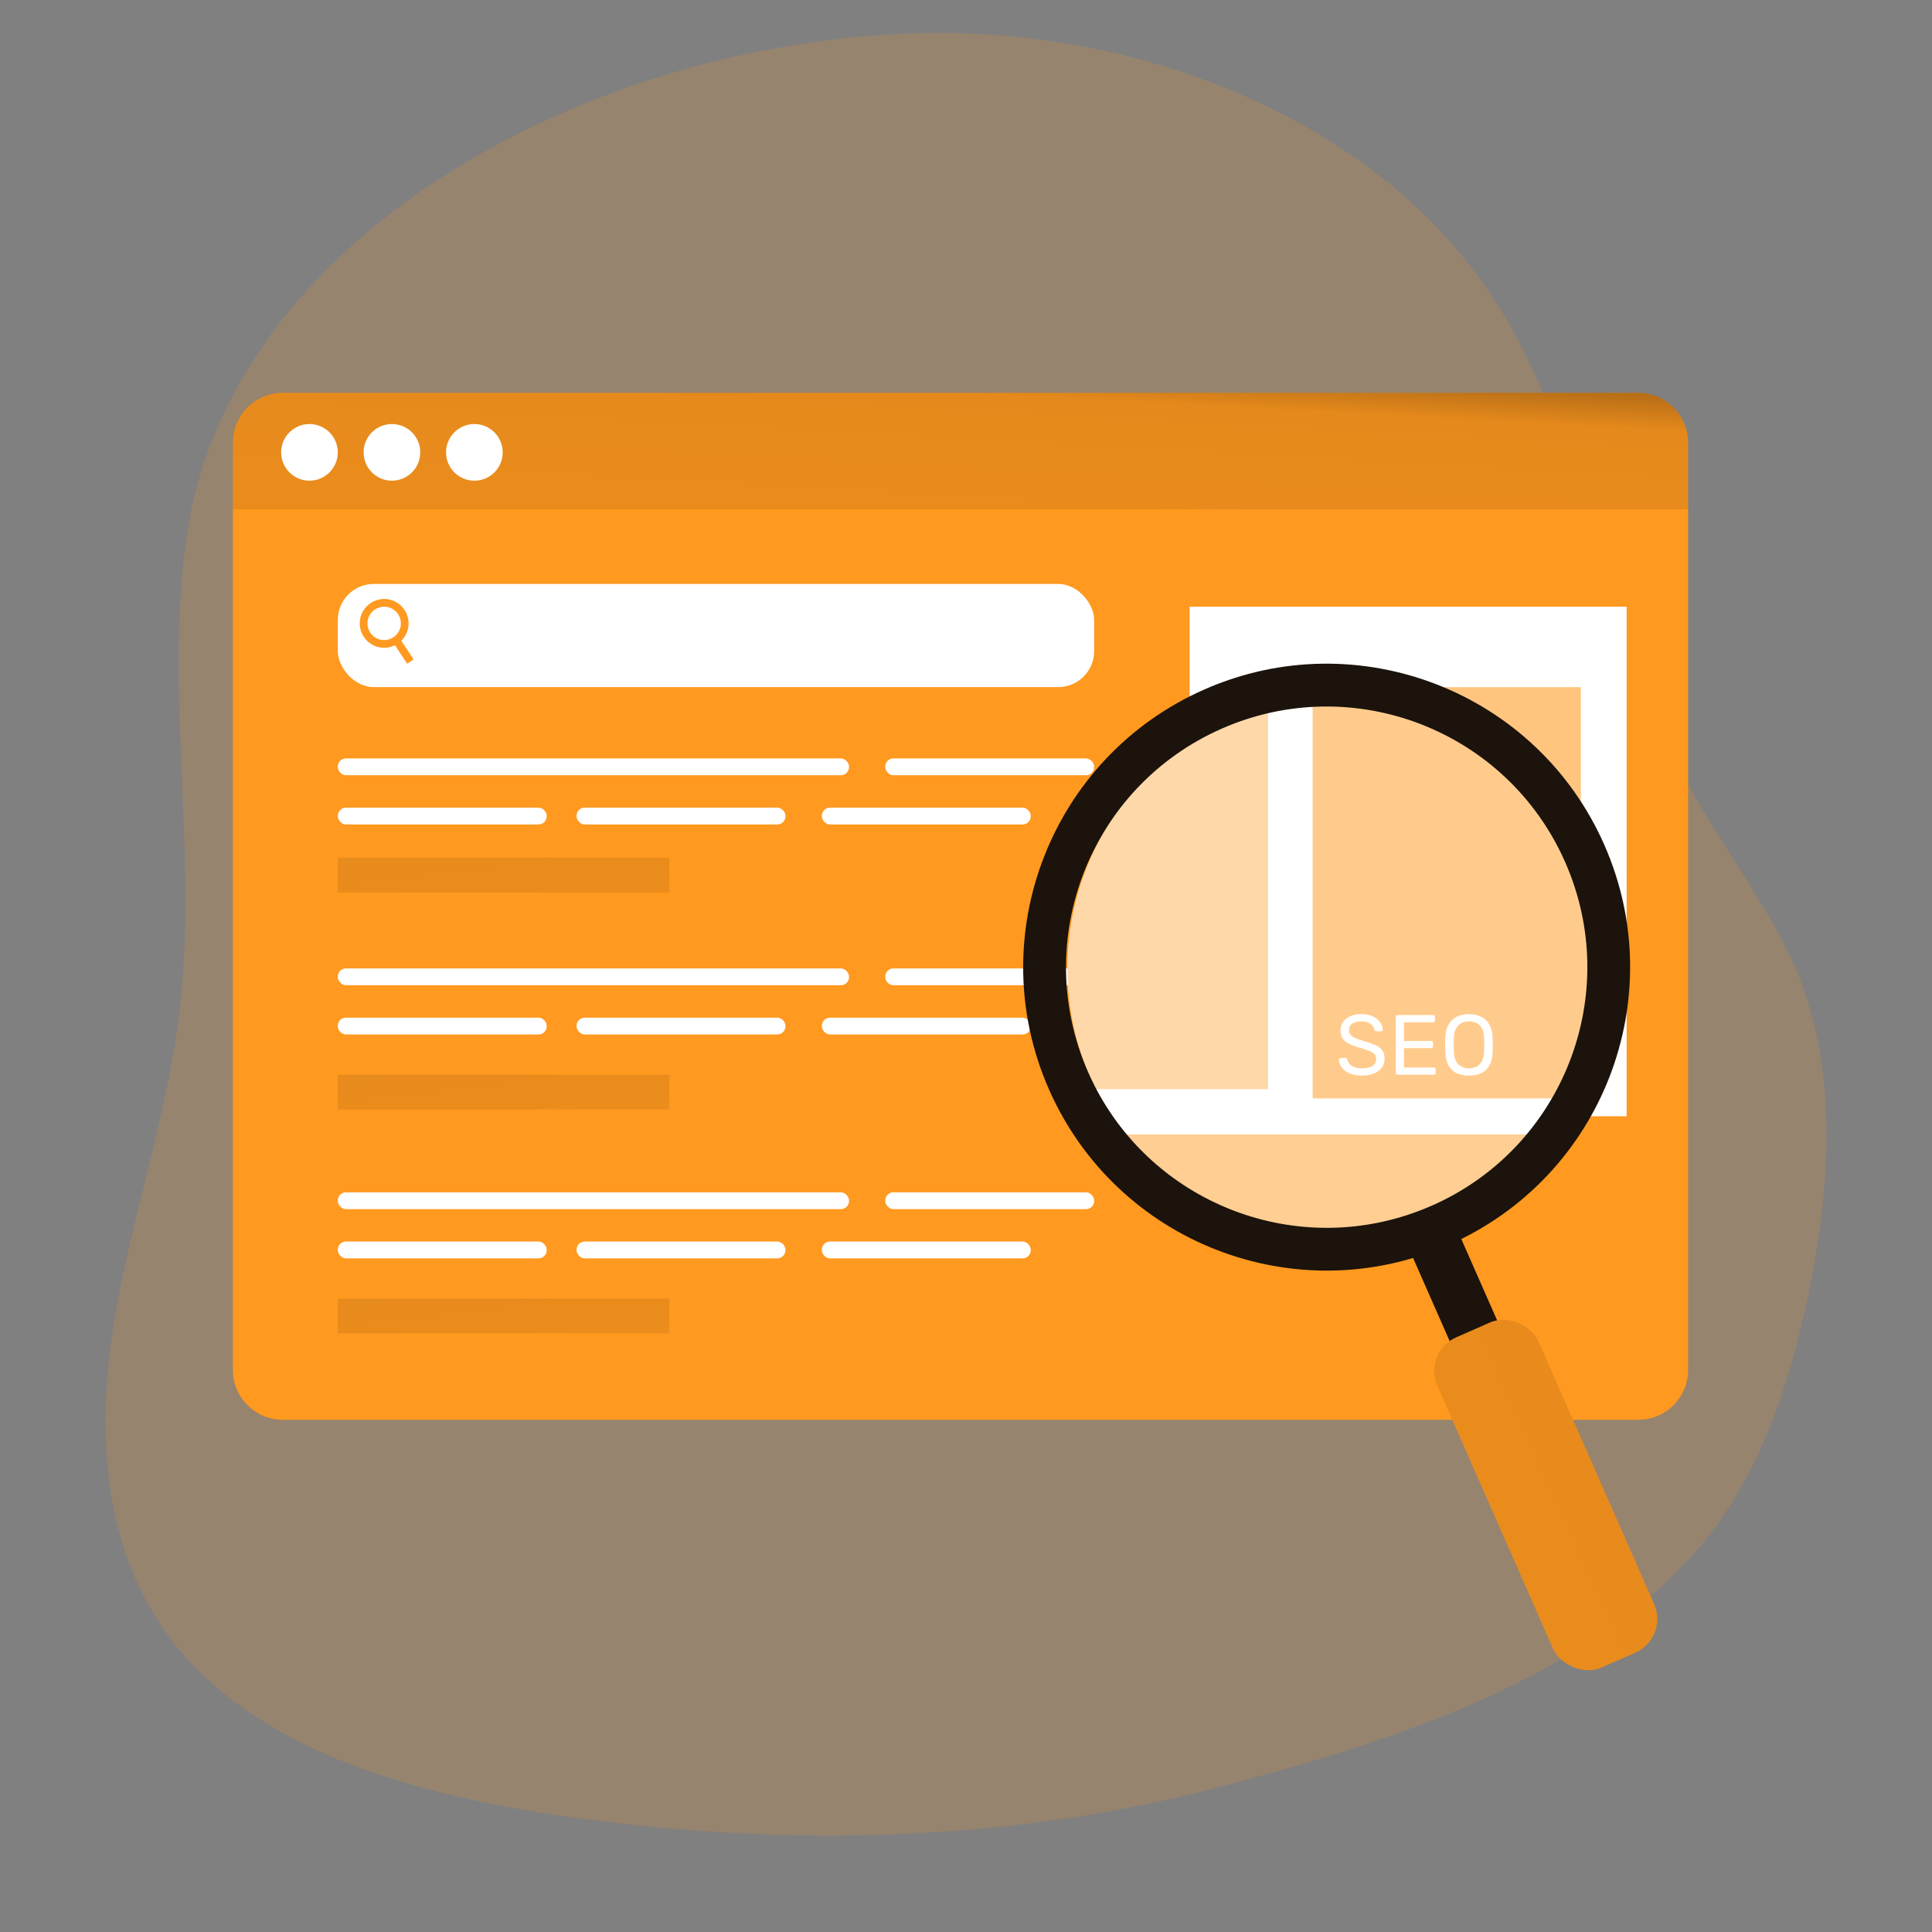
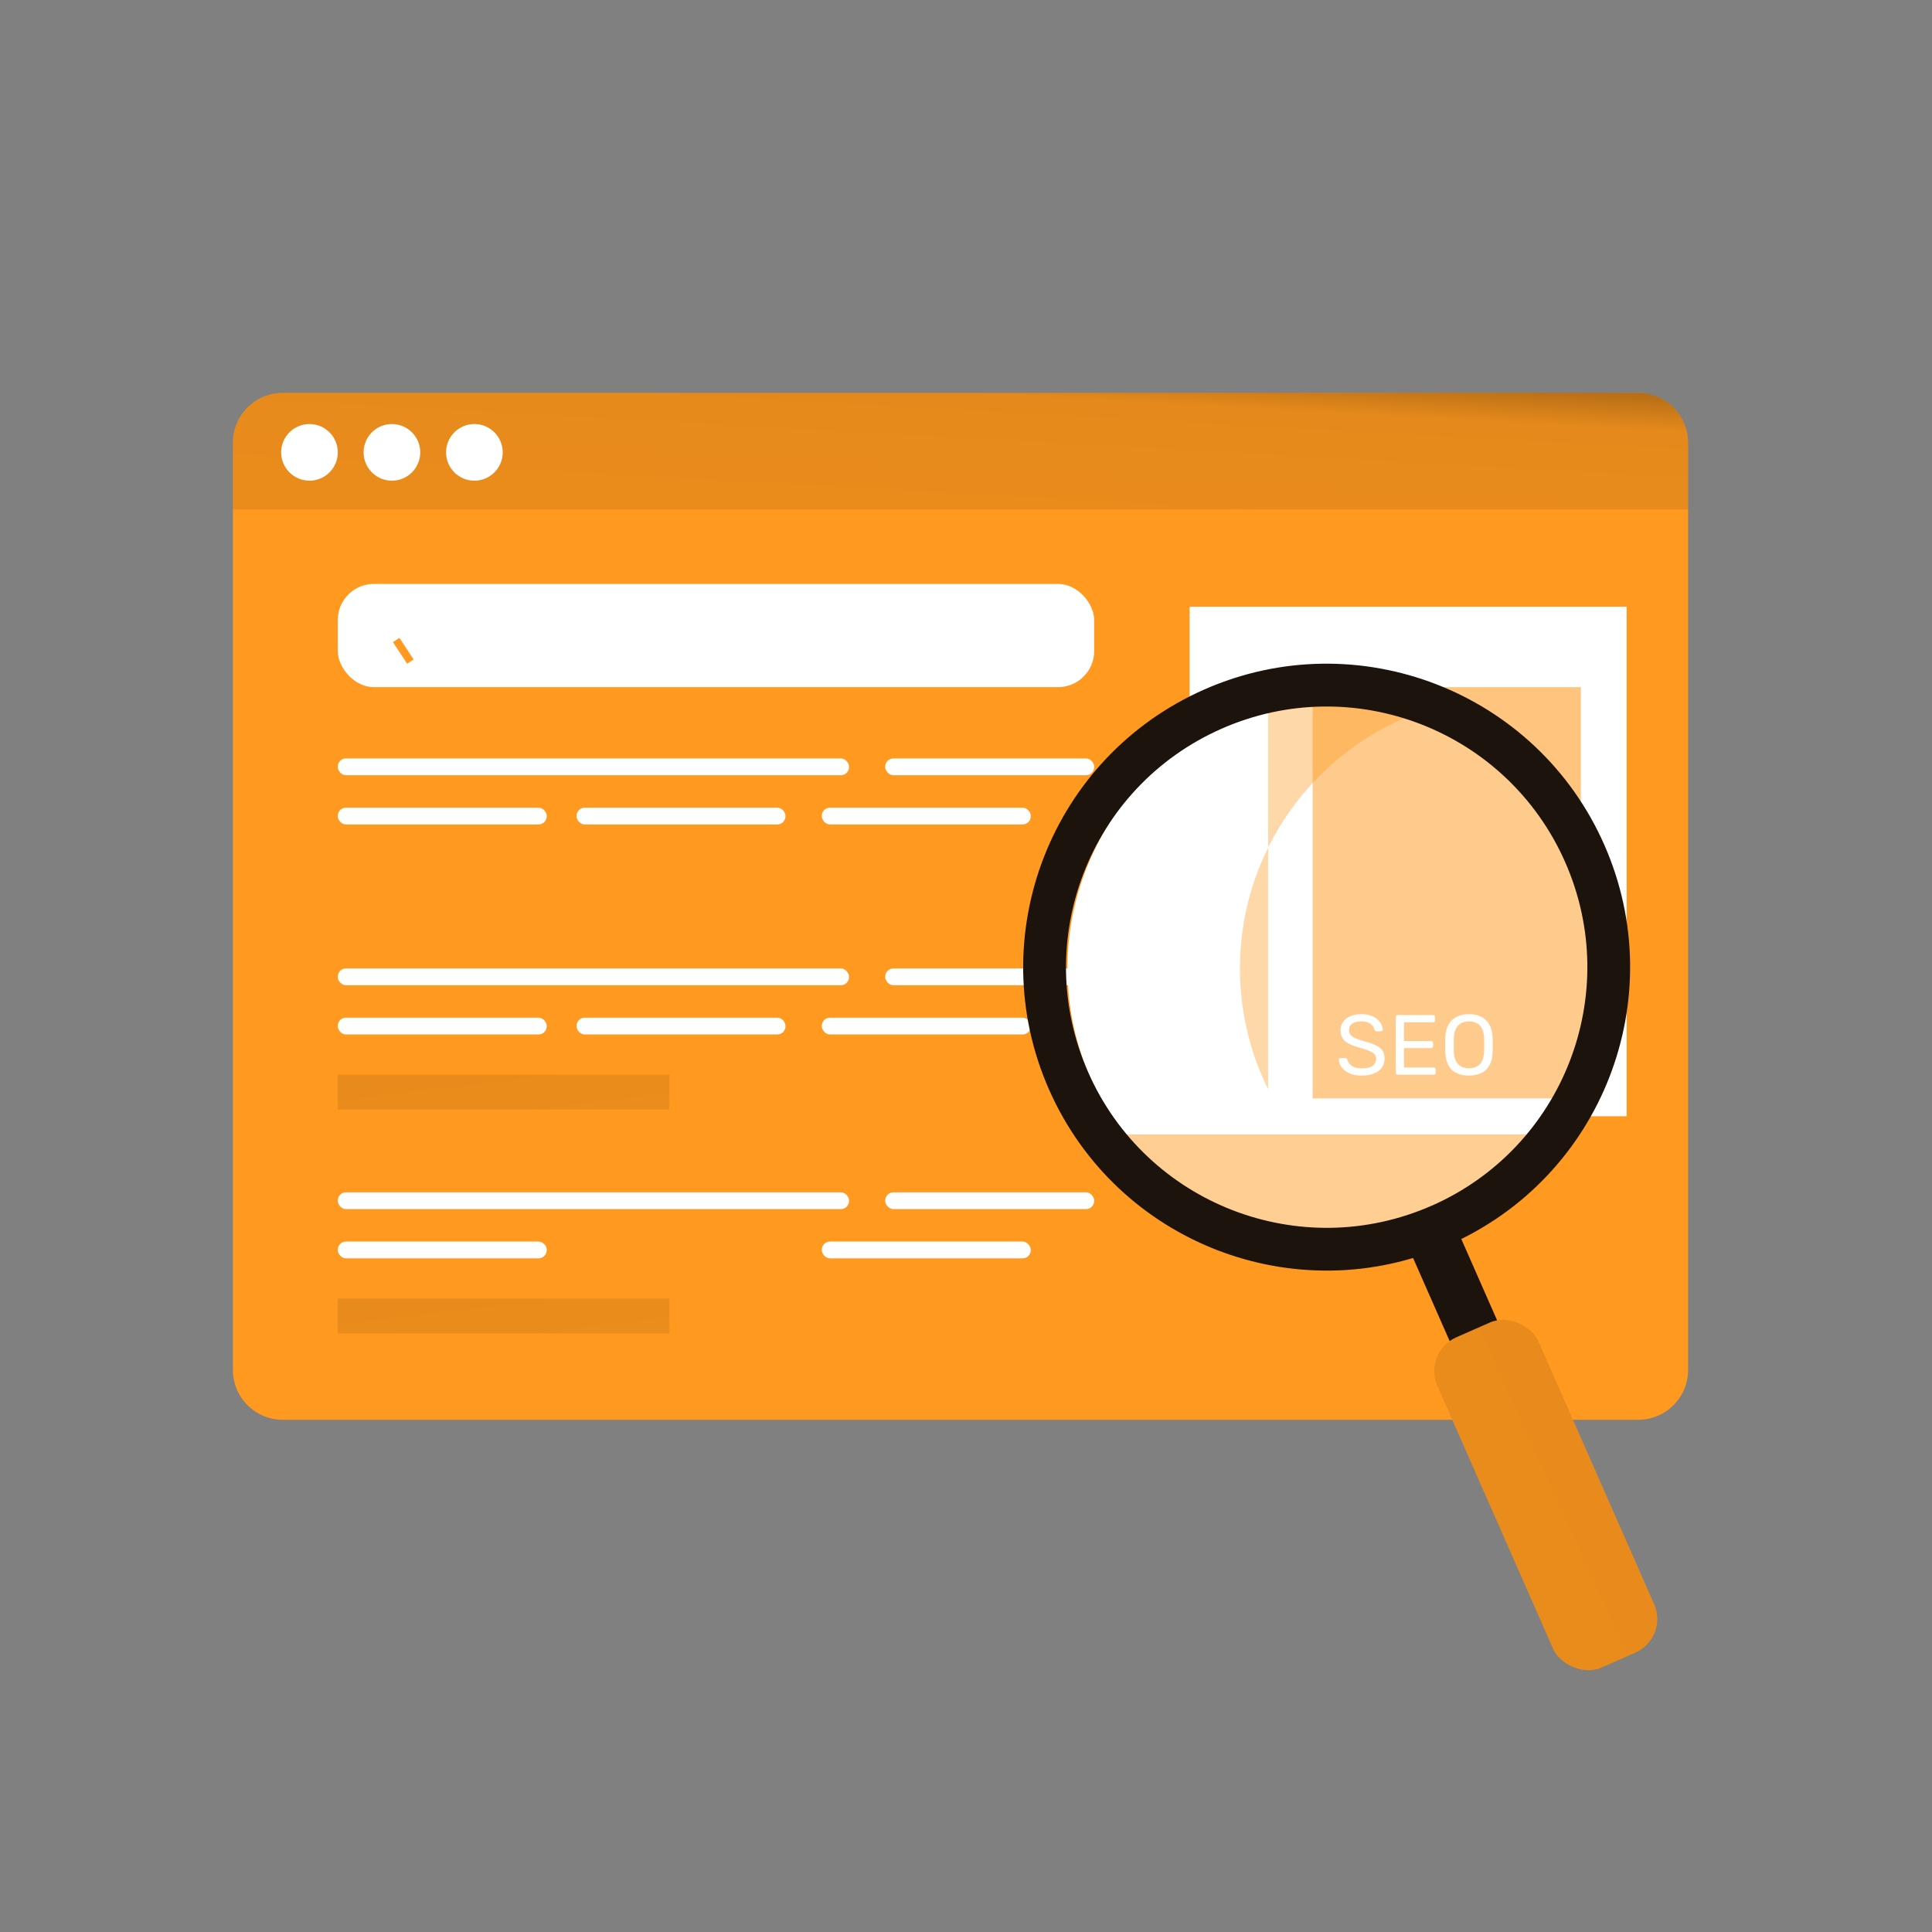
<svg xmlns="http://www.w3.org/2000/svg" xmlns:xlink="http://www.w3.org/1999/xlink" transform="scale(1)" id="P6aLGtMaAw" viewBox="0 0 500 500" class="pbimage_pbimage__wrapper__image__0LEis false">
  <rect x="0" y="0" width="500" height="500" fill="#808080" stroke="none" />
  <title>SEO 2</title>
  <defs>
    <style> .cls-1{fill:url(#linear-gradient-P6aLGtMaAw);} .cls-1, .cls-2, .cls-3, .cls-4, .cls-5, .cls-6, .cls-7, .cls-8, .cls-9, .cls-10, .cls-11, .cls-12, .cls-13{stroke-width:0px;} .cls-2{opacity:.48;} .cls-2, .cls-3, .cls-4, .cls-6, .cls-7, .cls-8{fill:#68e1fd;} .cls-3{opacity:.51;} .cls-4{opacity:.57;} .cls-5{fill:#1b130c;} .cls-6{opacity:.38;} .cls-7{isolation:isolate;opacity:.18;} .cls-9{fill:url(#linear-gradient-4-P6aLGtMaAw);} .cls-10{fill:url(#linear-gradient-2-P6aLGtMaAw);} .cls-11{fill:url(#linear-gradient-3-P6aLGtMaAw);} .cls-12{fill:url(#linear-gradient-5-P6aLGtMaAw);} .cls-13{fill:#fff;}
 .cls-2, .cls-3, .cls-4, .cls-6, .cls-7, .cls-8{fill:#ff991f;}
 .cls-13{fill:#FFFFFF;}
 .cls-5{fill:#1B130C;}</style>
    <linearGradient id="linear-gradient-P6aLGtMaAw" x1="253.16" y1="39.18" x2="239.48" y2="289.39" gradientUnits="userSpaceOnUse">
      <stop offset="0" stop-color="#000" style="stop-color: rgb(0, 0, 0);" />
      <stop offset=".13" stop-color="#000" stop-opacity=".69" style="stop-color: rgb(0, 0, 0);" />
      <stop offset=".25" stop-color="rgba(0,0,0,.32)" stop-opacity=".32" style="stop-color: rgba(0, 0, 0, 0.32);" />
      <stop offset="1" stop-color="#000" stop-opacity="0" style="stop-color: rgb(0, 0, 0);" />
    </linearGradient>
    <linearGradient id="linear-gradient-2-P6aLGtMaAw" x1="124.18" y1="174.29" x2="140.61" y2="313.97" xlink:href="#linear-gradient-P6aLGtMaAw" />
    <linearGradient id="linear-gradient-3-P6aLGtMaAw" x1="124.18" y1="230.45" x2="140.61" y2="370.14" xlink:href="#linear-gradient-P6aLGtMaAw" />
    <linearGradient id="linear-gradient-4-P6aLGtMaAw" x1="124.18" y1="288.39" x2="140.61" y2="428.08" xlink:href="#linear-gradient-P6aLGtMaAw" />
    <linearGradient id="linear-gradient-5-P6aLGtMaAw" x1="512.39" y1="394.62" x2="84.86" y2="399.08" gradientTransform="translate(41.04 -9.32)" xlink:href="#linear-gradient-P6aLGtMaAw" />
  </defs>
-   <path class="cls-7" id="background" d="M472.27,305.27c-.71,10.2-2.31,20.4-4.4,30.3-4.35,20.65-10.83,41.28-23.1,58.45-28.27,39.57-84.96,56.79-129.74,68.58-.24.06-.47.12-.71.19-3.29.86-6.59,1.67-9.91,2.43-14.77,3.4-29.79,5.87-44.95,7.47-7.47.8-14.98,1.39-22.5,1.77-1.73.09-3.46.17-5.19.24-10.35.41-20.73.45-31.11.13-6.56-.2-13.12-.54-19.67-1.02-1.71-.12-3.41-.25-5.12-.39-1-.08-2.01-.17-3.01-.26-5.37-.48-10.73-1.05-16.07-1.7-4.4-.54-8.78-1.13-13.15-1.78-.25-.04-.49-.07-.74-.11,0,0-.03,0-.04-.01-2.12-.31-4.24-.65-6.37-1.01-11.24-1.9-22.58-4.37-33.47-7.72-23.61-7.22-45.1-18.52-58.9-36.78-17.28-22.86-19.1-52.53-14.9-79.9,4.19-27.37,13.75-53.95,17.13-81.41,5.02-40.73-3.68-82.12,1.8-122.81C58.94,59.71,154.79,10.24,239.05,8.57c55.11-1.09,111.96,20.91,142.75,61.99,9.72,12.97,16.67,27.39,21.72,42.38,2.65,7.87,4.77,15.9,6.5,23.95,2.85,13.27,8.7,24.4,13.93,35.78,2.07,4.51,4.05,9.06,5.7,13.8,7.55,21.64,21.24,37.34,31.85,57.41,9.89,18.71,12.27,40.06,10.77,61.39Z" />
  <g id="search_engine">
    <path class="cls-8" d="M436.88,114.58v239.95c0,7.13-5.78,12.91-12.91,12.91H73.19c-7.14,0-12.92-5.78-12.92-12.91V114.58c0-7.13,5.78-12.91,12.92-12.91h350.78c7.13,0,12.91,5.78,12.91,12.91Z" />
    <path class="cls-1" d="M436.88,114.58v17.26H60.27v-17.26c0-7.13,5.78-12.91,12.92-12.91h350.78c7.13,0,12.91,5.78,12.91,12.91Z" />
    <circle class="cls-13" cx="80.09" cy="117.07" r="7.33" fill="#FFFFFF" />
    <circle class="cls-13" cx="101.43" cy="117.07" r="7.33" fill="#FFFFFF" />
    <circle class="cls-13" cx="122.77" cy="117.07" r="7.33" fill="#FFFFFF" />
    <rect class="cls-13" x="87.42" y="151.12" width="195.75" height="26.71" rx="9.33" ry="9.33" fill="#FFFFFF" />
-     <path class="cls-8" d="M99.42,167.65c-3.49,0-6.32-2.84-6.32-6.32s2.83-6.32,6.32-6.32,6.32,2.84,6.32,6.32-2.84,6.32-6.32,6.32ZM99.42,157.01c-2.38,0-4.32,1.94-4.32,4.32s1.94,4.32,4.32,4.32,4.32-1.94,4.32-4.32-1.94-4.32-4.32-4.32Z" />
    <rect class="cls-8" x="103.38" y="165.08" width="2" height="6.68" transform="translate(-75.38 85.06) rotate(-33.33)" />
    <rect class="cls-13" x="87.42" y="196.28" width="132.31" height="4.35" rx="2.11" ry="2.11" fill="#FFFFFF" />
    <rect class="cls-13" x="87.42" y="209.02" width="54.07" height="4.35" rx="2.11" ry="2.11" fill="#FFFFFF" />
    <rect class="cls-13" x="149.21" y="209.02" width="54.07" height="4.35" rx="2.11" ry="2.11" fill="#FFFFFF" />
    <rect class="cls-13" x="212.69" y="209.02" width="54.07" height="4.35" rx="2.11" ry="2.11" fill="#FFFFFF" />
    <rect class="cls-13" x="229.1" y="196.28" width="54.07" height="4.35" rx="2.11" ry="2.11" fill="#FFFFFF" />
-     <rect class="cls-10" x="87.42" y="221.97" width="85.79" height="9.01" />
    <rect class="cls-13" x="87.42" y="250.63" width="132.31" height="4.35" rx="2.11" ry="2.11" fill="#FFFFFF" />
    <rect class="cls-13" x="87.42" y="263.37" width="54.07" height="4.35" rx="2.11" ry="2.11" fill="#FFFFFF" />
    <rect class="cls-13" x="149.21" y="263.37" width="54.07" height="4.35" rx="2.11" ry="2.11" fill="#FFFFFF" />
    <rect class="cls-13" x="212.69" y="263.37" width="54.07" height="4.35" rx="2.11" ry="2.11" fill="#FFFFFF" />
    <rect class="cls-13" x="229.1" y="250.63" width="54.07" height="4.35" rx="2.11" ry="2.11" fill="#FFFFFF" />
    <rect class="cls-11" x="87.42" y="278.14" width="85.79" height="9.01" />
    <rect class="cls-13" x="87.42" y="308.57" width="132.31" height="4.35" rx="2.11" ry="2.11" fill="#FFFFFF" />
    <rect class="cls-13" x="87.42" y="321.31" width="54.07" height="4.35" rx="2.11" ry="2.11" fill="#FFFFFF" />
-     <rect class="cls-13" x="149.21" y="321.31" width="54.07" height="4.35" rx="2.11" ry="2.11" fill="#FFFFFF" />
    <rect class="cls-13" x="212.69" y="321.31" width="54.07" height="4.35" rx="2.11" ry="2.11" fill="#FFFFFF" />
    <rect class="cls-13" x="229.1" y="308.57" width="54.07" height="4.35" rx="2.11" ry="2.11" fill="#FFFFFF" />
    <rect class="cls-9" x="87.42" y="336.08" width="85.79" height="9.01" />
    <rect class="cls-13" x="307.87" y="157.01" width="113.1" height="131.88" fill="#FFFFFF" />
    <rect class="cls-4" x="317.38" y="177.83" width="38.12" height="84.23" />
-     <rect class="cls-4" x="361.68" y="214.62" width="47.45" height="47.45" />
    <rect class="cls-4" x="361.68" y="177.83" width="47.45" height="30.94" />
  </g>
  <g id="magnifying_galss">
    <path class="cls-13" d="M417.44,250.62c0,12.18-3.09,23.64-8.52,33.65-1.78,3.27-3.82,6.39-6.08,9.33-12.9,16.79-33.18,27.61-55.99,27.61s-43.09-10.82-56-27.61c-2.8-3.64-5.25-7.56-7.3-11.72-4.67-9.42-7.29-20.04-7.29-31.26,0-32.52,22-59.91,51.93-68.09,3.72-1.03,7.57-1.75,11.52-2.15,2.35-.23,4.73-.35,7.14-.35,38.98,0,70.59,31.61,70.59,70.59Z" />
    <path class="cls-3" d="M417.44,250.62c0,12.18-3.09,23.64-8.52,33.65h-69.21v-103.89c2.35-.23,4.73-.35,7.14-.35,38.98,0,70.59,31.61,70.59,70.59Z" />
    <path class="cls-13" d="M352.46,278.36c-1.28,0-2.36-.2-3.22-.58-.87-.39-1.54-.9-2-1.52-.46-.63-.71-1.29-.74-2,0-.12.05-.22.14-.32s.21-.14.34-.14h1.13c.18,0,.31.04.4.13s.15.19.18.31c.07.35.25.7.54,1.05.29.35.69.63,1.21.86.52.23,1.2.34,2.02.34,1.27,0,2.2-.22,2.79-.67.6-.45.89-1.05.89-1.8,0-.51-.16-.93-.47-1.25-.32-.32-.8-.6-1.45-.85-.65-.25-1.49-.52-2.52-.82-1.08-.31-1.97-.65-2.67-1.02-.71-.37-1.23-.82-1.58-1.37-.35-.54-.52-1.24-.52-2.08,0-.79.21-1.5.64-2.13.43-.63,1.04-1.12,1.84-1.49.8-.37,1.78-.55,2.93-.55.91,0,1.71.12,2.4.36s1.25.57,1.71.97c.46.41.8.84,1.04,1.3.24.46.36.92.38,1.36,0,.1-.04.2-.11.3-.07.1-.19.14-.35.14h-1.17c-.1,0-.21-.03-.32-.09s-.2-.17-.25-.33c-.09-.6-.43-1.11-1.02-1.52-.59-.41-1.35-.62-2.3-.62s-1.73.18-2.33.55c-.6.37-.89.94-.89,1.72,0,.5.14.92.42,1.25.28.33.72.62,1.32.87.6.25,1.39.52,2.36.8,1.18.32,2.14.67,2.89,1.03.75.36,1.31.81,1.67,1.35.36.54.54,1.23.54,2.06,0,.93-.24,1.72-.73,2.37-.49.66-1.17,1.16-2.04,1.5s-1.91.52-3.1.52Z" />
    <path class="cls-13" d="M361.74,278.14c-.16,0-.29-.05-.38-.14-.09-.1-.13-.22-.13-.36v-14.42c0-.16.04-.29.13-.39.09-.1.21-.14.38-.14h9.12c.16,0,.29.05.38.14.09.1.13.22.13.39v.84c0,.16-.04.29-.13.38-.09.09-.21.13-.38.13h-7.51v4.84h7.02c.16,0,.29.05.38.14s.13.22.13.39v.82c0,.15-.04.27-.13.36-.09.1-.21.14-.38.14h-7.02v5.01h7.69c.16,0,.29.04.38.13s.13.21.13.38v.86c0,.15-.04.27-.13.36-.09.1-.21.14-.38.14h-9.3Z" />
    <path class="cls-13" d="M380.15,278.36c-1.25,0-2.33-.22-3.22-.65-.9-.43-1.59-1.1-2.08-2.01-.49-.91-.76-2.04-.82-3.41-.01-.65-.02-1.27-.02-1.87s0-1.22.02-1.87c.06-1.35.34-2.49.85-3.39s1.21-1.58,2.12-2.03,1.95-.67,3.15-.67,2.26.22,3.17.67c.91.45,1.62,1.13,2.13,2.03.51.91.79,2.04.84,3.39.03.65.04,1.27.04,1.87s-.01,1.22-.04,1.87c-.04,1.37-.31,2.51-.81,3.41s-1.19,1.58-2.09,2.01c-.9.43-1.98.65-3.25.65ZM380.15,276.48c1.13,0,2.06-.34,2.77-1.02.71-.68,1.1-1.77,1.16-3.29.03-.66.04-1.25.04-1.78s-.01-1.11-.04-1.76c-.03-1.02-.22-1.84-.56-2.47-.35-.63-.81-1.1-1.38-1.39-.57-.29-1.24-.44-1.99-.44s-1.37.15-1.94.44c-.57.29-1.03.76-1.38,1.39-.35.63-.54,1.46-.58,2.47-.01.65-.02,1.23-.02,1.76s0,1.12.02,1.78c.06,1.52.45,2.61,1.17,3.29.72.68,1.63,1.02,2.74,1.02Z" />
-     <path class="cls-6" d="M328.19,182.53v99.35h-44.64c-4.67-9.42-7.29-20.04-7.29-31.26,0-32.52,22-59.91,51.93-68.09Z" />
+     <path class="cls-6" d="M328.19,182.53v99.35c-4.67-9.42-7.29-20.04-7.29-31.26,0-32.52,22-59.91,51.93-68.09Z" />
    <path class="cls-2" d="M402.84,293.6c-12.9,16.79-33.18,27.61-55.99,27.61s-43.09-10.82-56-27.61h111.99Z" />
    <path class="cls-5" d="M311.7,178.43c-39.69,17.48-57.7,63.82-40.23,103.5,17.48,39.69,63.81,57.7,103.5,40.23,39.68-17.47,57.7-63.81,40.23-103.5-17.47-39.68-63.82-57.7-103.5-40.23ZM370.52,312.03c-34.09,15.01-73.9-.46-88.91-34.55-15.01-34.09.47-73.89,34.56-88.9,34.09-15.01,73.89.46,88.9,34.55,15.01,34.09-.45,73.9-34.55,88.91Z" />
    <rect class="cls-5" x="373.07" y="316.48" width="13.4" height="48.74" transform="translate(-105.15 181.92) rotate(-23.76)" />
    <rect class="cls-8" x="385.75" y="340.22" width="28.58" height="93.36" rx="9.51" ry="9.51" transform="translate(-121.98 193.98) rotate(-23.76)" />
    <rect class="cls-12" x="385.75" y="340.22" width="28.58" height="93.36" rx="9.51" ry="9.51" transform="translate(-121.98 193.98) rotate(-23.76)" />
  </g>
</svg>